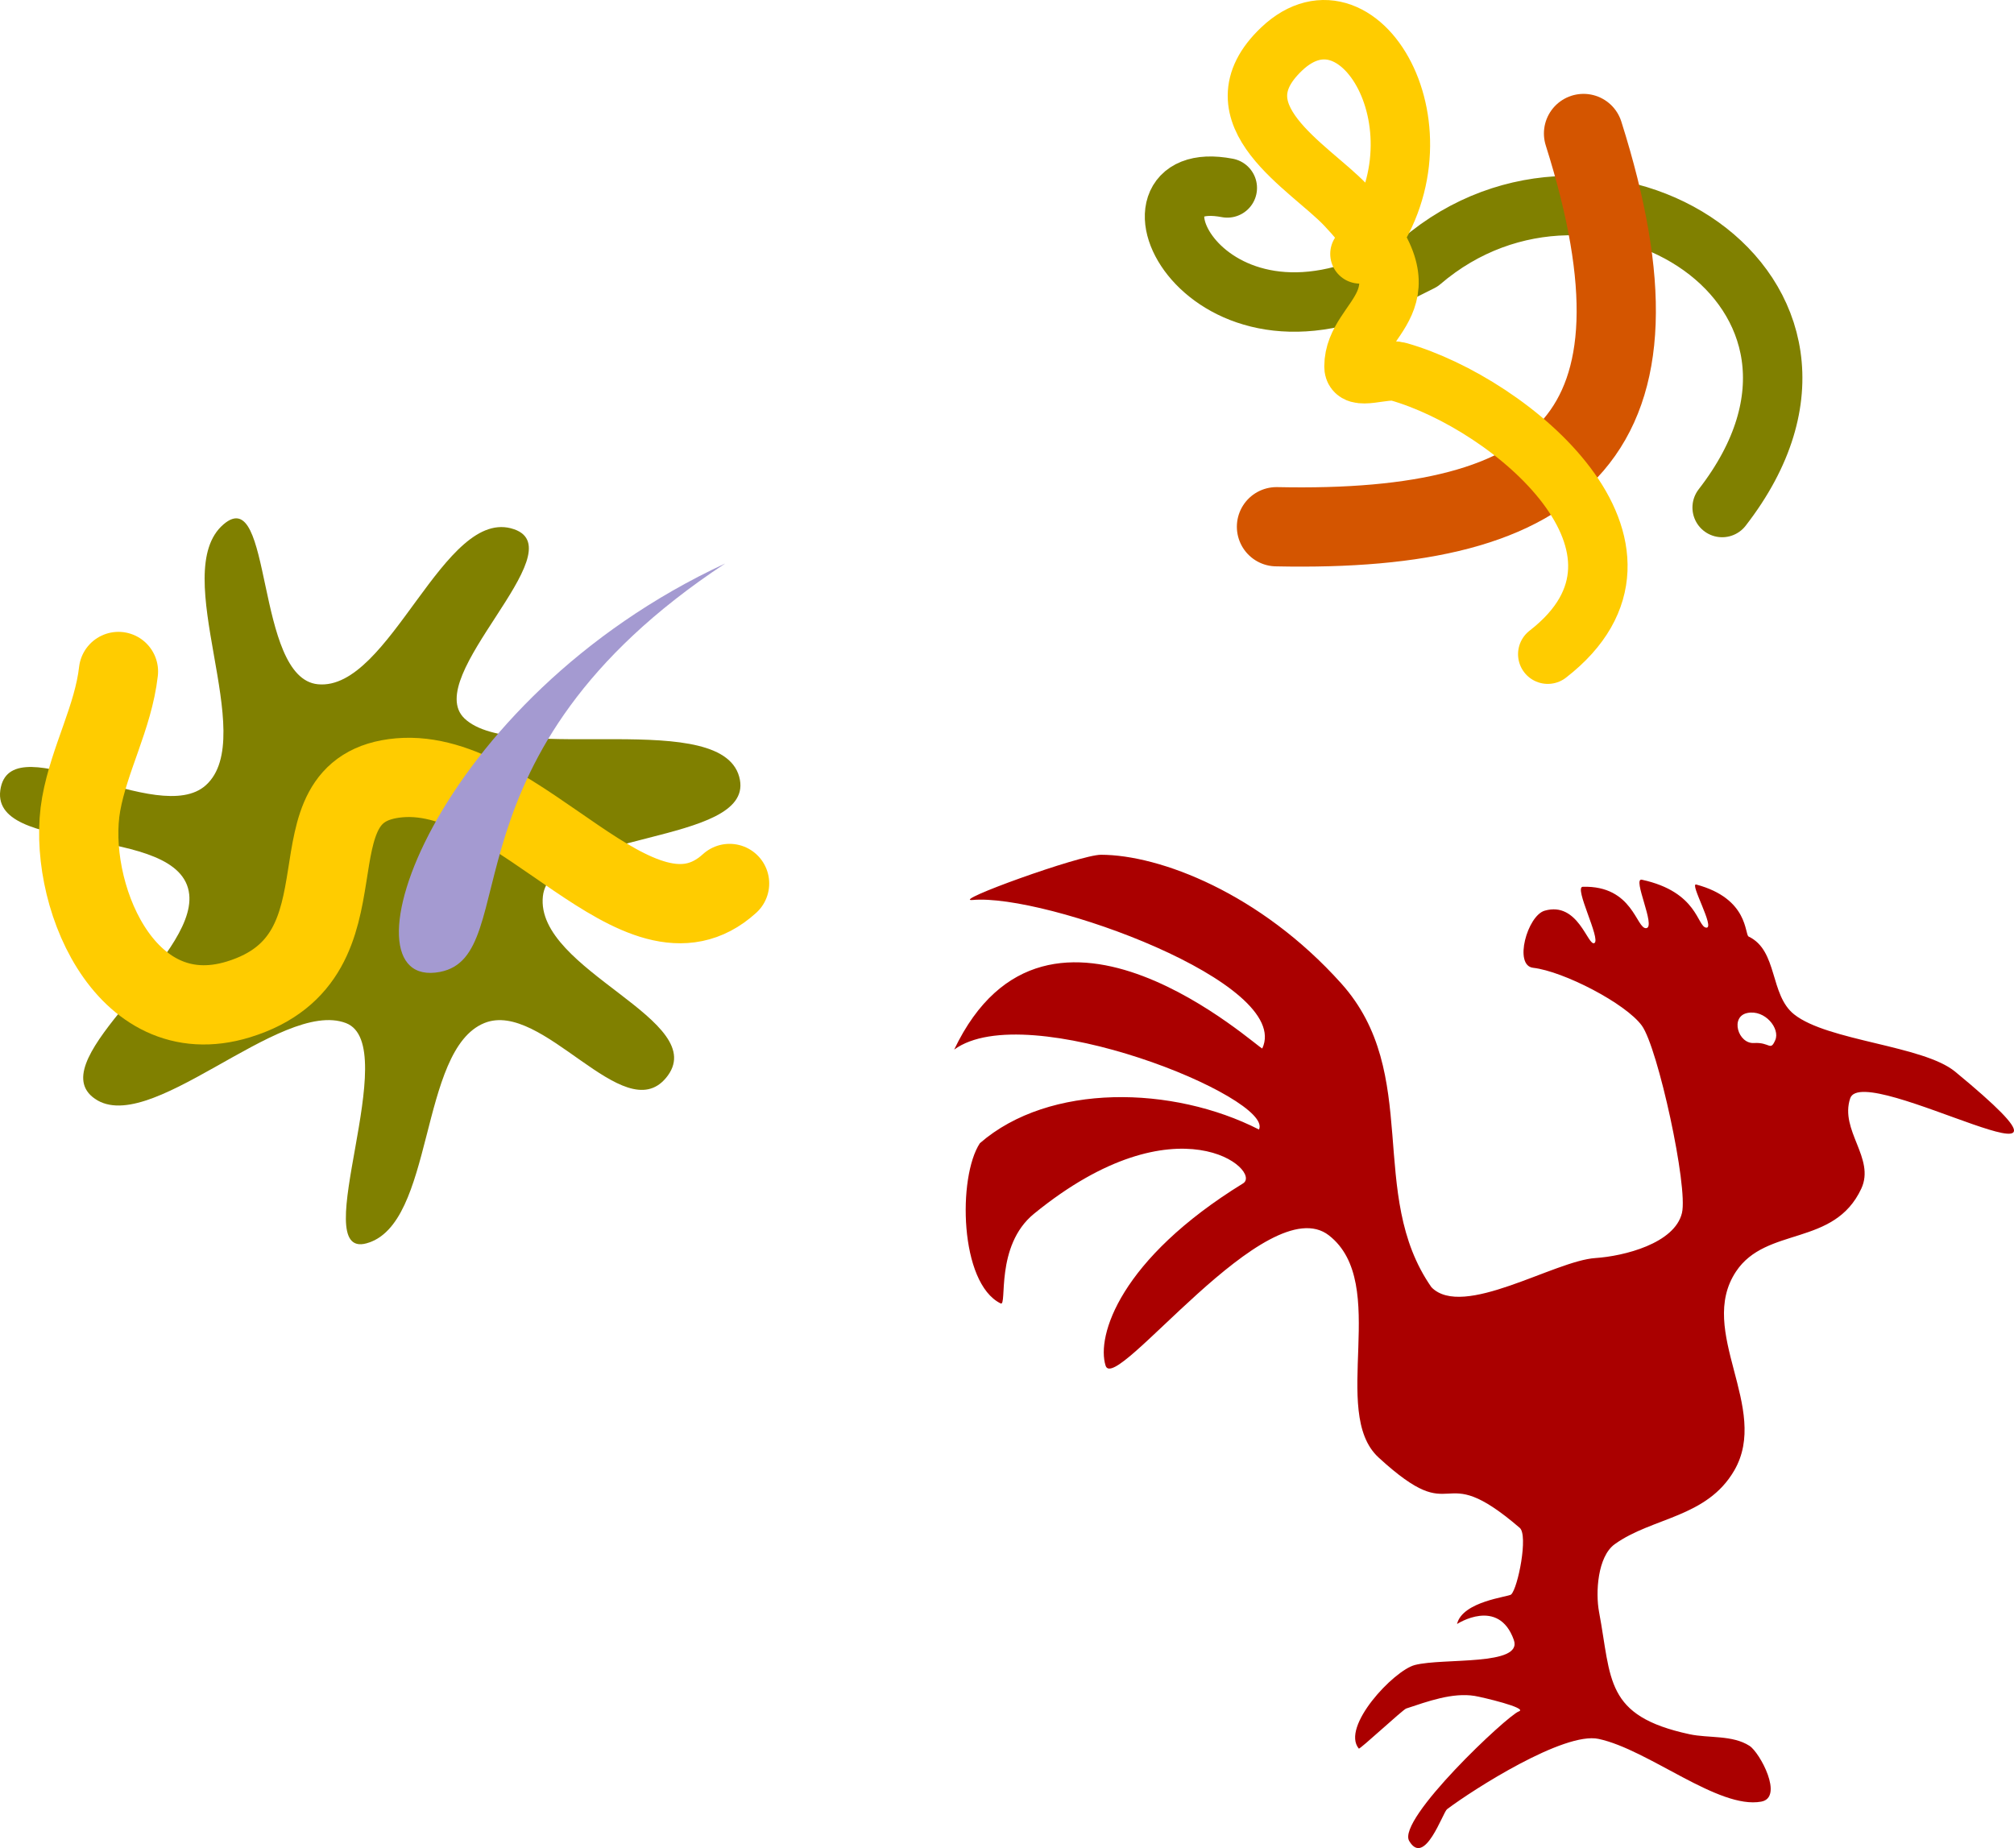
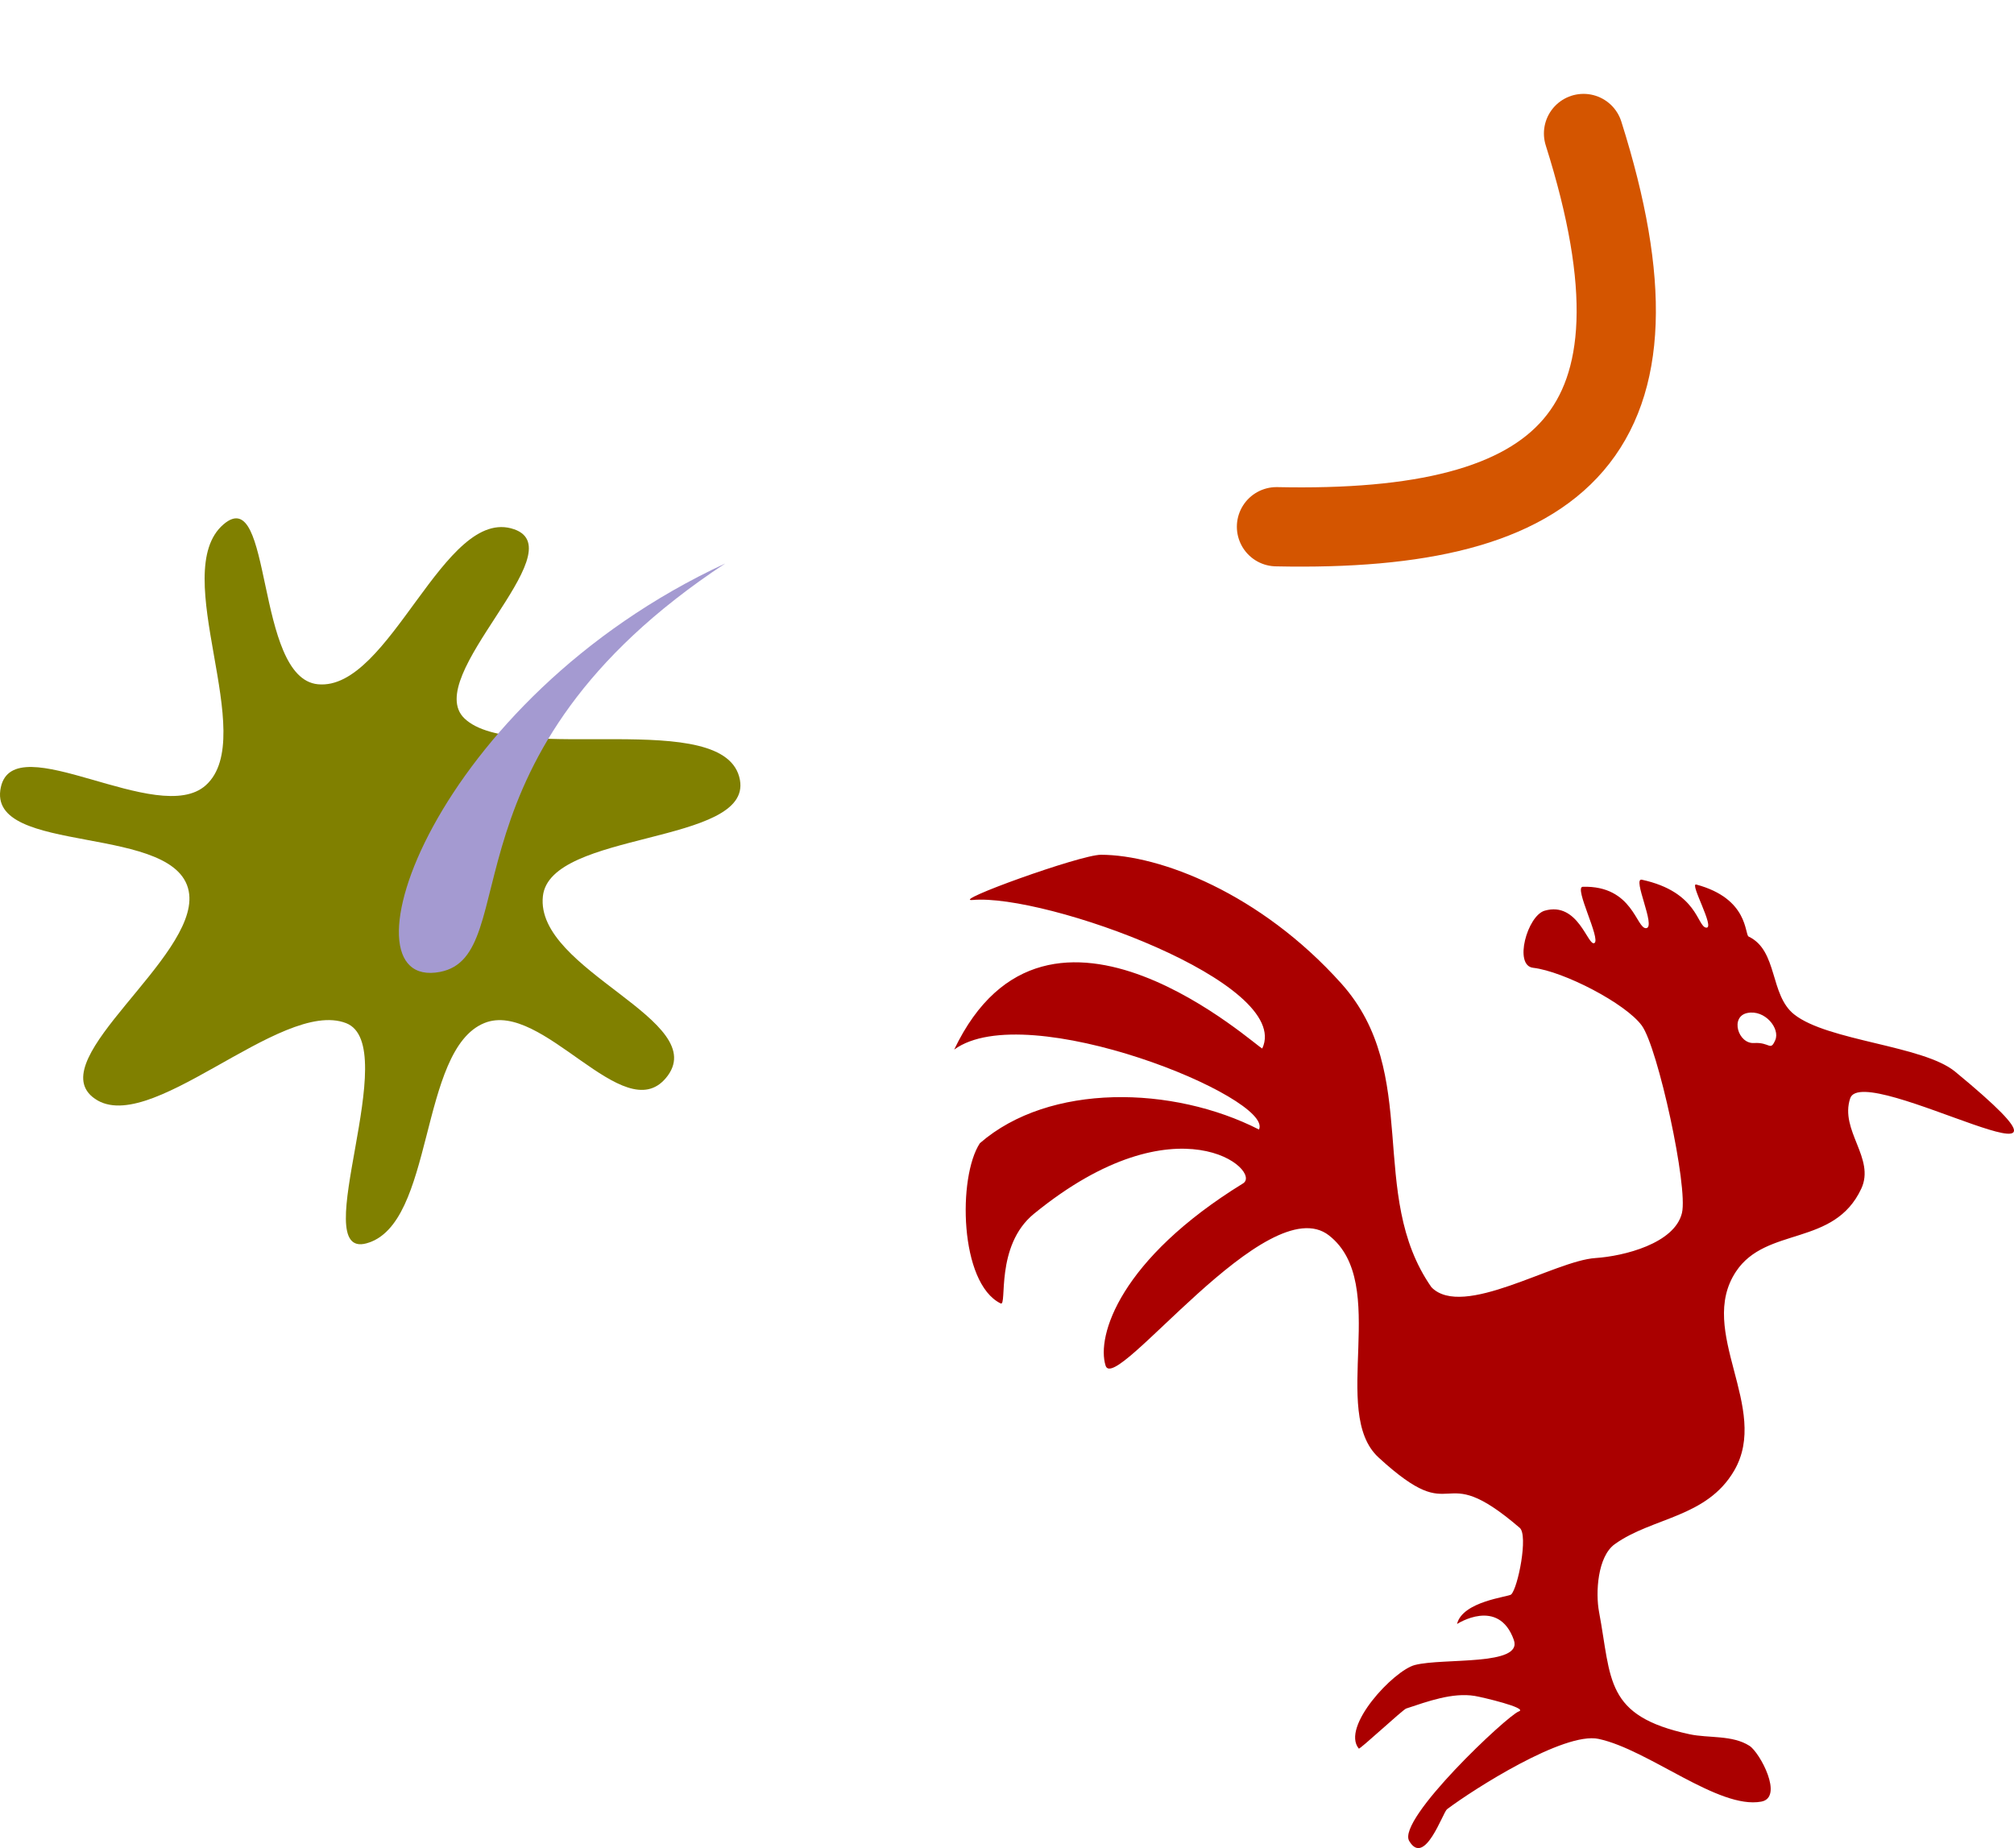
<svg xmlns="http://www.w3.org/2000/svg" xmlns:ns1="http://sodipodi.sourceforge.net/DTD/sodipodi-0.dtd" xmlns:ns2="http://www.inkscape.org/namespaces/inkscape" width="508.278" height="466.412" id="svg2999" ns1:version="0.32" ns2:version="0.46+devel" ns1:docname="Originals.svg" ns2:output_extension="org.inkscape.output.svg.inkscape" version="1.0">
  <defs id="defs3001">
    <ns2:perspective ns1:type="inkscape:persp3d" ns2:vp_x="0 : 526.18109 : 1" ns2:vp_y="0 : 1000 : 0" ns2:vp_z="744.09448 : 526.18109 : 1" ns2:persp3d-origin="372.04724 : 350.78739 : 1" id="perspective3007" />
    <ns2:perspective id="perspective3000" ns2:persp3d-origin="0.5 : 0.33333333 : 1" ns2:vp_z="1 : 0.5 : 1" ns2:vp_y="0 : 1000 : 0" ns2:vp_x="0 : 0.5 : 1" ns1:type="inkscape:persp3d" />
  </defs>
  <ns1:namedview id="base" pagecolor="#ffffff" bordercolor="#666666" borderopacity="1.0" ns2:pageopacity="0.0" ns2:pageshadow="2" ns2:zoom="1" ns2:cx="252.31998" ns2:cy="222.34485" ns2:document-units="px" ns2:current-layer="layer1" showgrid="false" ns2:showpageshadow="false" ns2:window-width="1920" ns2:window-height="1140" ns2:window-x="-5" ns2:window-y="-3" />
  <g ns2:label="Calque 1" ns2:groupmode="layer" id="layer1" transform="translate(-273.861,-127.98)">
    <g id="g4580" transform="translate(386.003,198.266)">
      <path ns1:type="star" style="color:#000000;fill:#808000;fill-opacity:1;stroke:none;stroke-width:5;marker:none;visibility:visible;display:inline;overflow:visible;enable-background:accumulate" id="path4561" ns1:sides="7" ns1:cx="328.65518" ns1:cy="233.72379" ns1:r1="92.807228" ns1:r2="43.700424" ns1:arg1="0.68216909" ns1:arg2="1.0117055" ns2:flatsided="false" ns2:rounded="0.3" ns2:randomized="0.1" d="m 403.416,285.912 c -10.701,12.738 -31.135,-19.84 -45.797,-13.893 -16.679,6.765 -12.46,50.907 -29.78,55.604 -15.225,4.129 9.447,-49.977 -5.146,-55.588 -16.6,-6.384 -50.391,29.872 -63.995,18.618 -11.958,-9.893 26.152,-34.982 24.43,-51.099 -1.959,-18.335 -51.385,-9.405 -47.54,-27.052 3.38,-15.513 39.779,10.287 51.74,-0.507 13.605,-12.278 -9.746,-53.696 4.468,-65.844 12.495,-10.679 7.792,38.816 23.808,40.368 18.22,1.766 31.815,-45.279 49.526,-39.116 15.569,5.418 -23.539,37.249 -12.525,47.752 12.529,11.947 66.117,-3.184 69.508,15.514 2.981,16.437 -47.926,12.773 -49.727,29.34 -2.05,18.846 43.203,31.414 31.031,45.904 z" transform="translate(-347.517,-84.112)" />
-       <path style="color:#000000;fill:none;stroke:#ffcc00;stroke-width:20;stroke-linecap:round;stroke-linejoin:round;stroke-miterlimit:4;stroke-opacity:1;stroke-dasharray:none;stroke-dashoffset:0;marker:none;visibility:visible;display:inline;overflow:visible;enable-background:accumulate" d="m -82.248,99.181 c -1.309,11.527 -7.364,22.061 -9.404,33.459 -3.867,21.599 10.538,58.246 39.687,49.3 35.578,-10.92 10.568,-53.343 40.627,-55.927 30.508,-2.622 60.382,47.545 83.323,26.67" id="path4563" />
      <path ns1:nodetypes="ccs" id="path4035" d="M -1.112,175.007 C 20.509,170.881 -2.27,120.116 70.881,71.924 -3.264,106.389 -27.577,180.058 -1.112,175.007 z" style="color:#000000;fill:#a49ad1;fill-opacity:1;fill-rule:nonzero;stroke:none;stroke-width:18.051;marker:none;visibility:visible;display:inline;overflow:visible;enable-background:accumulate" />
    </g>
    <path ns1:nodetypes="czzzczssscccssszcsssssssssssssssssssssssssssssssscsssz" d="m 721.887,390.486 c -1.279,2.916 -1.326,0.475 -5.354,0.731 -4.028,0.256 -6.12,-6.678 -1.677,-7.582 4.443,-0.904 8.311,3.935 7.032,6.851 z m -112.629,49.286 c -15.533,-12.132 -54.004,40.37 -56.374,32.873 -2.37,-7.497 3.632,-26.876 34.683,-45.997 5.033,-3.099 -16.47,-21.941 -52.757,7.658 -9.915,8.087 -6.679,23.481 -8.412,22.63 -10.423,-5.118 -10.845,-31.943 -5.242,-40.441 17.542,-15.261 48.74,-14.526 70.437,-3.449 3.847,-7.956 -58.672,-33.533 -76.923,-20.174 23.739,-49.74 77.433,0.404 77.759,-0.296 7.699,-16.536 -54.771,-39.124 -73.116,-37.46 -5.817,0.527 27.133,-11.412 32.392,-11.412 14.777,0 40.193,9.66 60.646,32.466 20.453,22.806 6.338,53.165 22.776,76.693 7.935,8.059 30.978,-6.696 41.376,-7.383 7.182,-0.475 19.969,-3.664 21.834,-11.357 1.596,-6.584 -6.077,-41.739 -10.121,-47.3 -4.081,-5.611 -19.768,-13.709 -27.437,-14.595 -4.96,-0.573 -1.463,-13.15 2.913,-14.411 8.484,-2.446 10.916,9.157 12.564,8.16 1.647,-0.997 -5.257,-14.129 -2.949,-14.195 12.715,-0.366 13.495,10.731 16.026,10.443 2.531,-0.288 -3.619,-12.769 -1.109,-12.226 14.223,3.082 13.91,11.888 16.244,12.099 2.333,0.212 -4.319,-11.366 -2.515,-10.882 13.297,3.567 12.162,12.627 13.215,13.13 7.424,3.544 5.272,14.714 11.486,19.643 8.493,6.737 32.576,7.812 40.635,14.457 43.917,36.203 -23.237,-3.066 -26.494,6.729 -2.7,8.121 6.375,15.117 2.802,22.792 -6.857,14.732 -23.984,9.439 -31.614,20.913 -10.024,15.075 8.731,34.444 -0.455,50.232 -6.94,11.928 -20.656,11.779 -30.135,18.568 -4.38,3.137 -4.884,12.285 -3.98,17.102 3.205,17.077 1.35,26.261 22.857,30.882 4.792,1.029 10.798,0.143 15.124,2.932 2.598,1.675 8.703,13.014 2.957,14.073 -10.8,1.989 -28.386,-13.11 -41.052,-15.832 -8.71,-1.871 -31.541,12.705 -38.245,17.746 -1.066,0.802 -5.641,14.656 -9.552,8.014 -3.187,-5.412 24.833,-31.724 27.669,-32.698 2.461,-0.846 -9.33,-3.617 -11.144,-3.909 -5.614,-0.905 -11.826,1.377 -17.291,3.183 -0.83,0.274 -11.715,10.393 -11.95,10.11 -4.564,-5.49 8.812,-19.718 14.152,-21.095 7.168,-1.848 27.333,0.311 24.97,-6.327 -3.861,-10.845 -14.336,-4.018 -14.336,-4.018 1.39,-5.768 13.037,-6.837 13.668,-7.458 1.725,-1.701 4.335,-14.94 2.161,-16.809 -21.214,-18.231 -15.102,1.113 -35.644,-17.774 -12.452,-11.449 3.036,-43.897 -12.497,-56.029 z" style="color:#000000;fill:#aa0000;fill-opacity:1;fill-rule:evenodd;stroke:none;stroke-width:15;marker:none;visibility:visible;display:inline;overflow:visible;enable-background:accumulate" id="path2896" />
    <g id="g3980" transform="translate(5.725,-406.968)">
-       <path id="path3974" d="m 702.762,663.034 c 42.578,-54.886 -31.444,-100.256 -75.987,-62.069 l -6.771,3.394 c -48.494,25.12 -72.177,-27.721 -42.132,-21.983" style="color:#000000;fill:none;stroke:#808000;stroke-width:15;stroke-linecap:round;stroke-linejoin:round;stroke-miterlimit:4;stroke-opacity:1;stroke-dasharray:none;stroke-dashoffset:0;marker:none;visibility:visible;display:inline;overflow:visible;enable-background:accumulate" />
      <path id="path3970" d="m 667.777,568.638 c 23.976,75.753 -4.964,100.804 -77.492,99.246" style="color:#000000;fill:none;stroke:#d45500;stroke-width:20;stroke-linecap:round;stroke-linejoin:round;stroke-miterlimit:4;stroke-opacity:1;stroke-dasharray:none;stroke-dashoffset:0;marker:none;visibility:visible;display:inline;overflow:visible;enable-background:accumulate" />
-       <path id="path3976" d="m 658.749,700.049 c 34.384,-26.65 -9.191,-63.139 -37.618,-71.282 -3.64,-1.043 -11.285,2.493 -11.285,-1.293 0,-13.019 21.203,-16.15 -2.069,-40.733 -9.224,-9.743 -33.601,-22.916 -16.176,-39.44 20.266,-19.218 43.886,22.915 19.749,51.724" style="color:#000000;fill:none;stroke:#ffcc00;stroke-width:15;stroke-linecap:round;stroke-linejoin:round;stroke-miterlimit:4;stroke-opacity:1;stroke-dasharray:none;stroke-dashoffset:0;marker:none;visibility:visible;display:inline;overflow:visible;enable-background:accumulate" />
    </g>
  </g>
</svg>